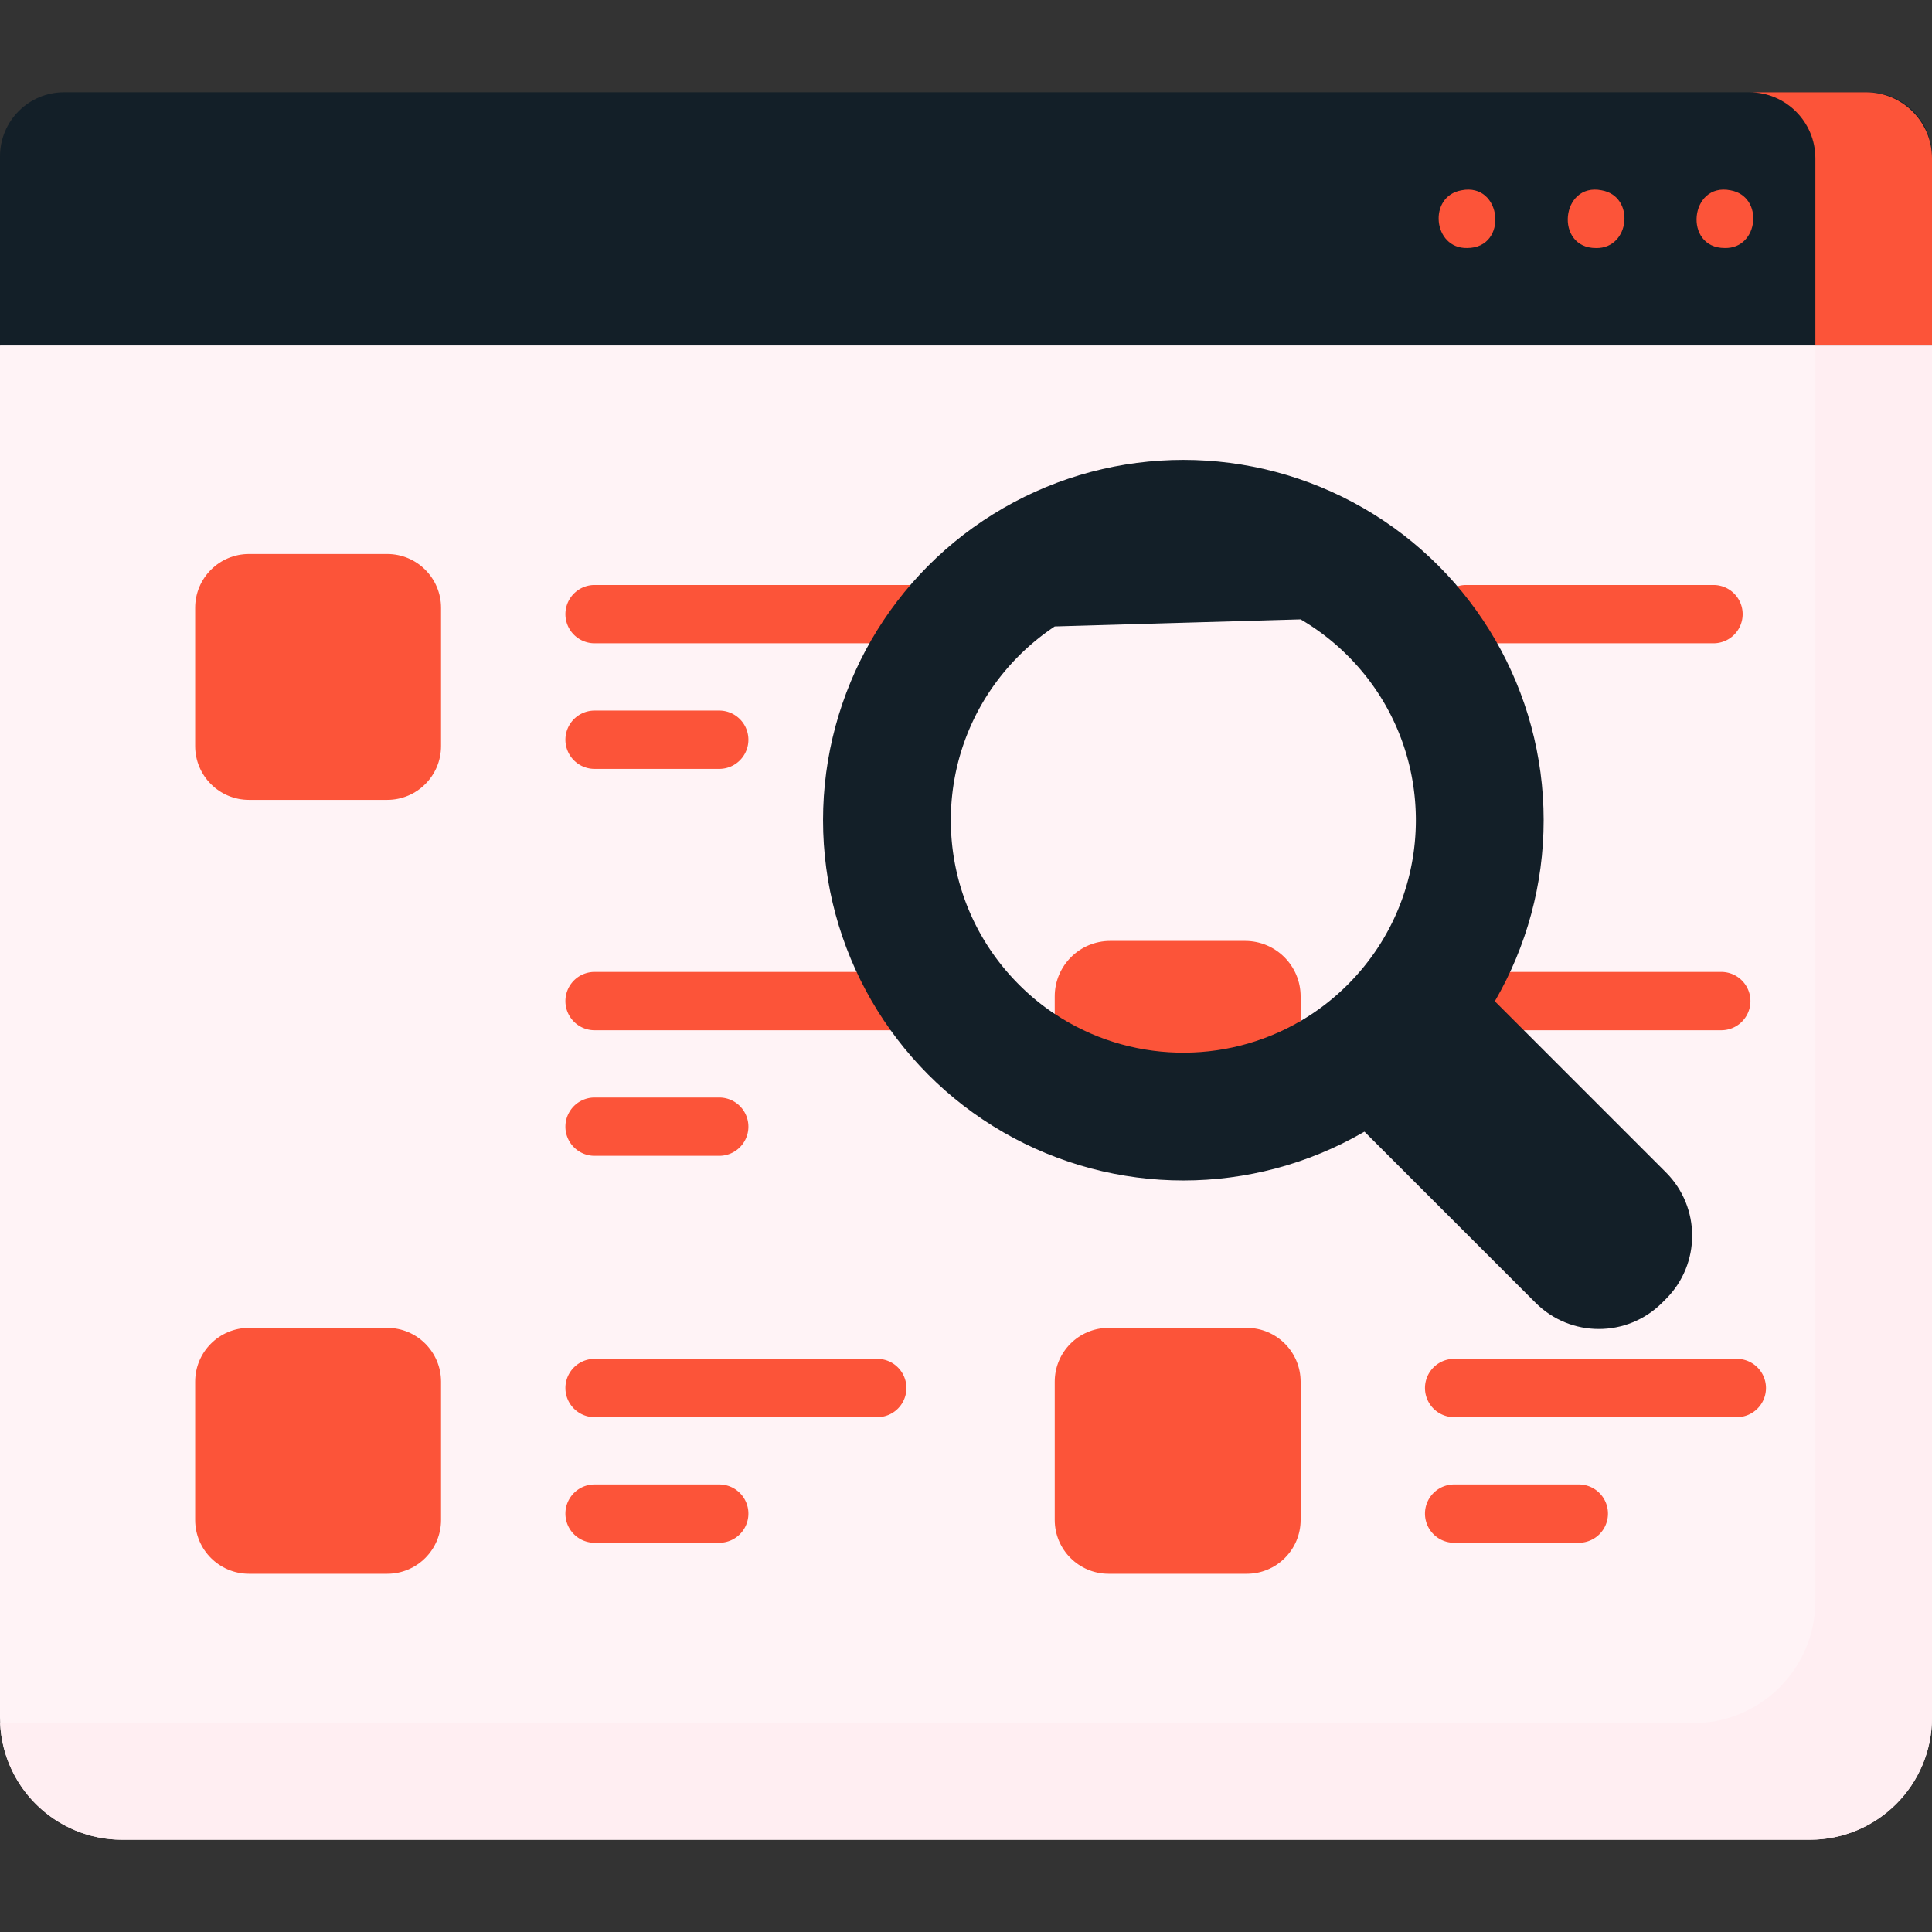
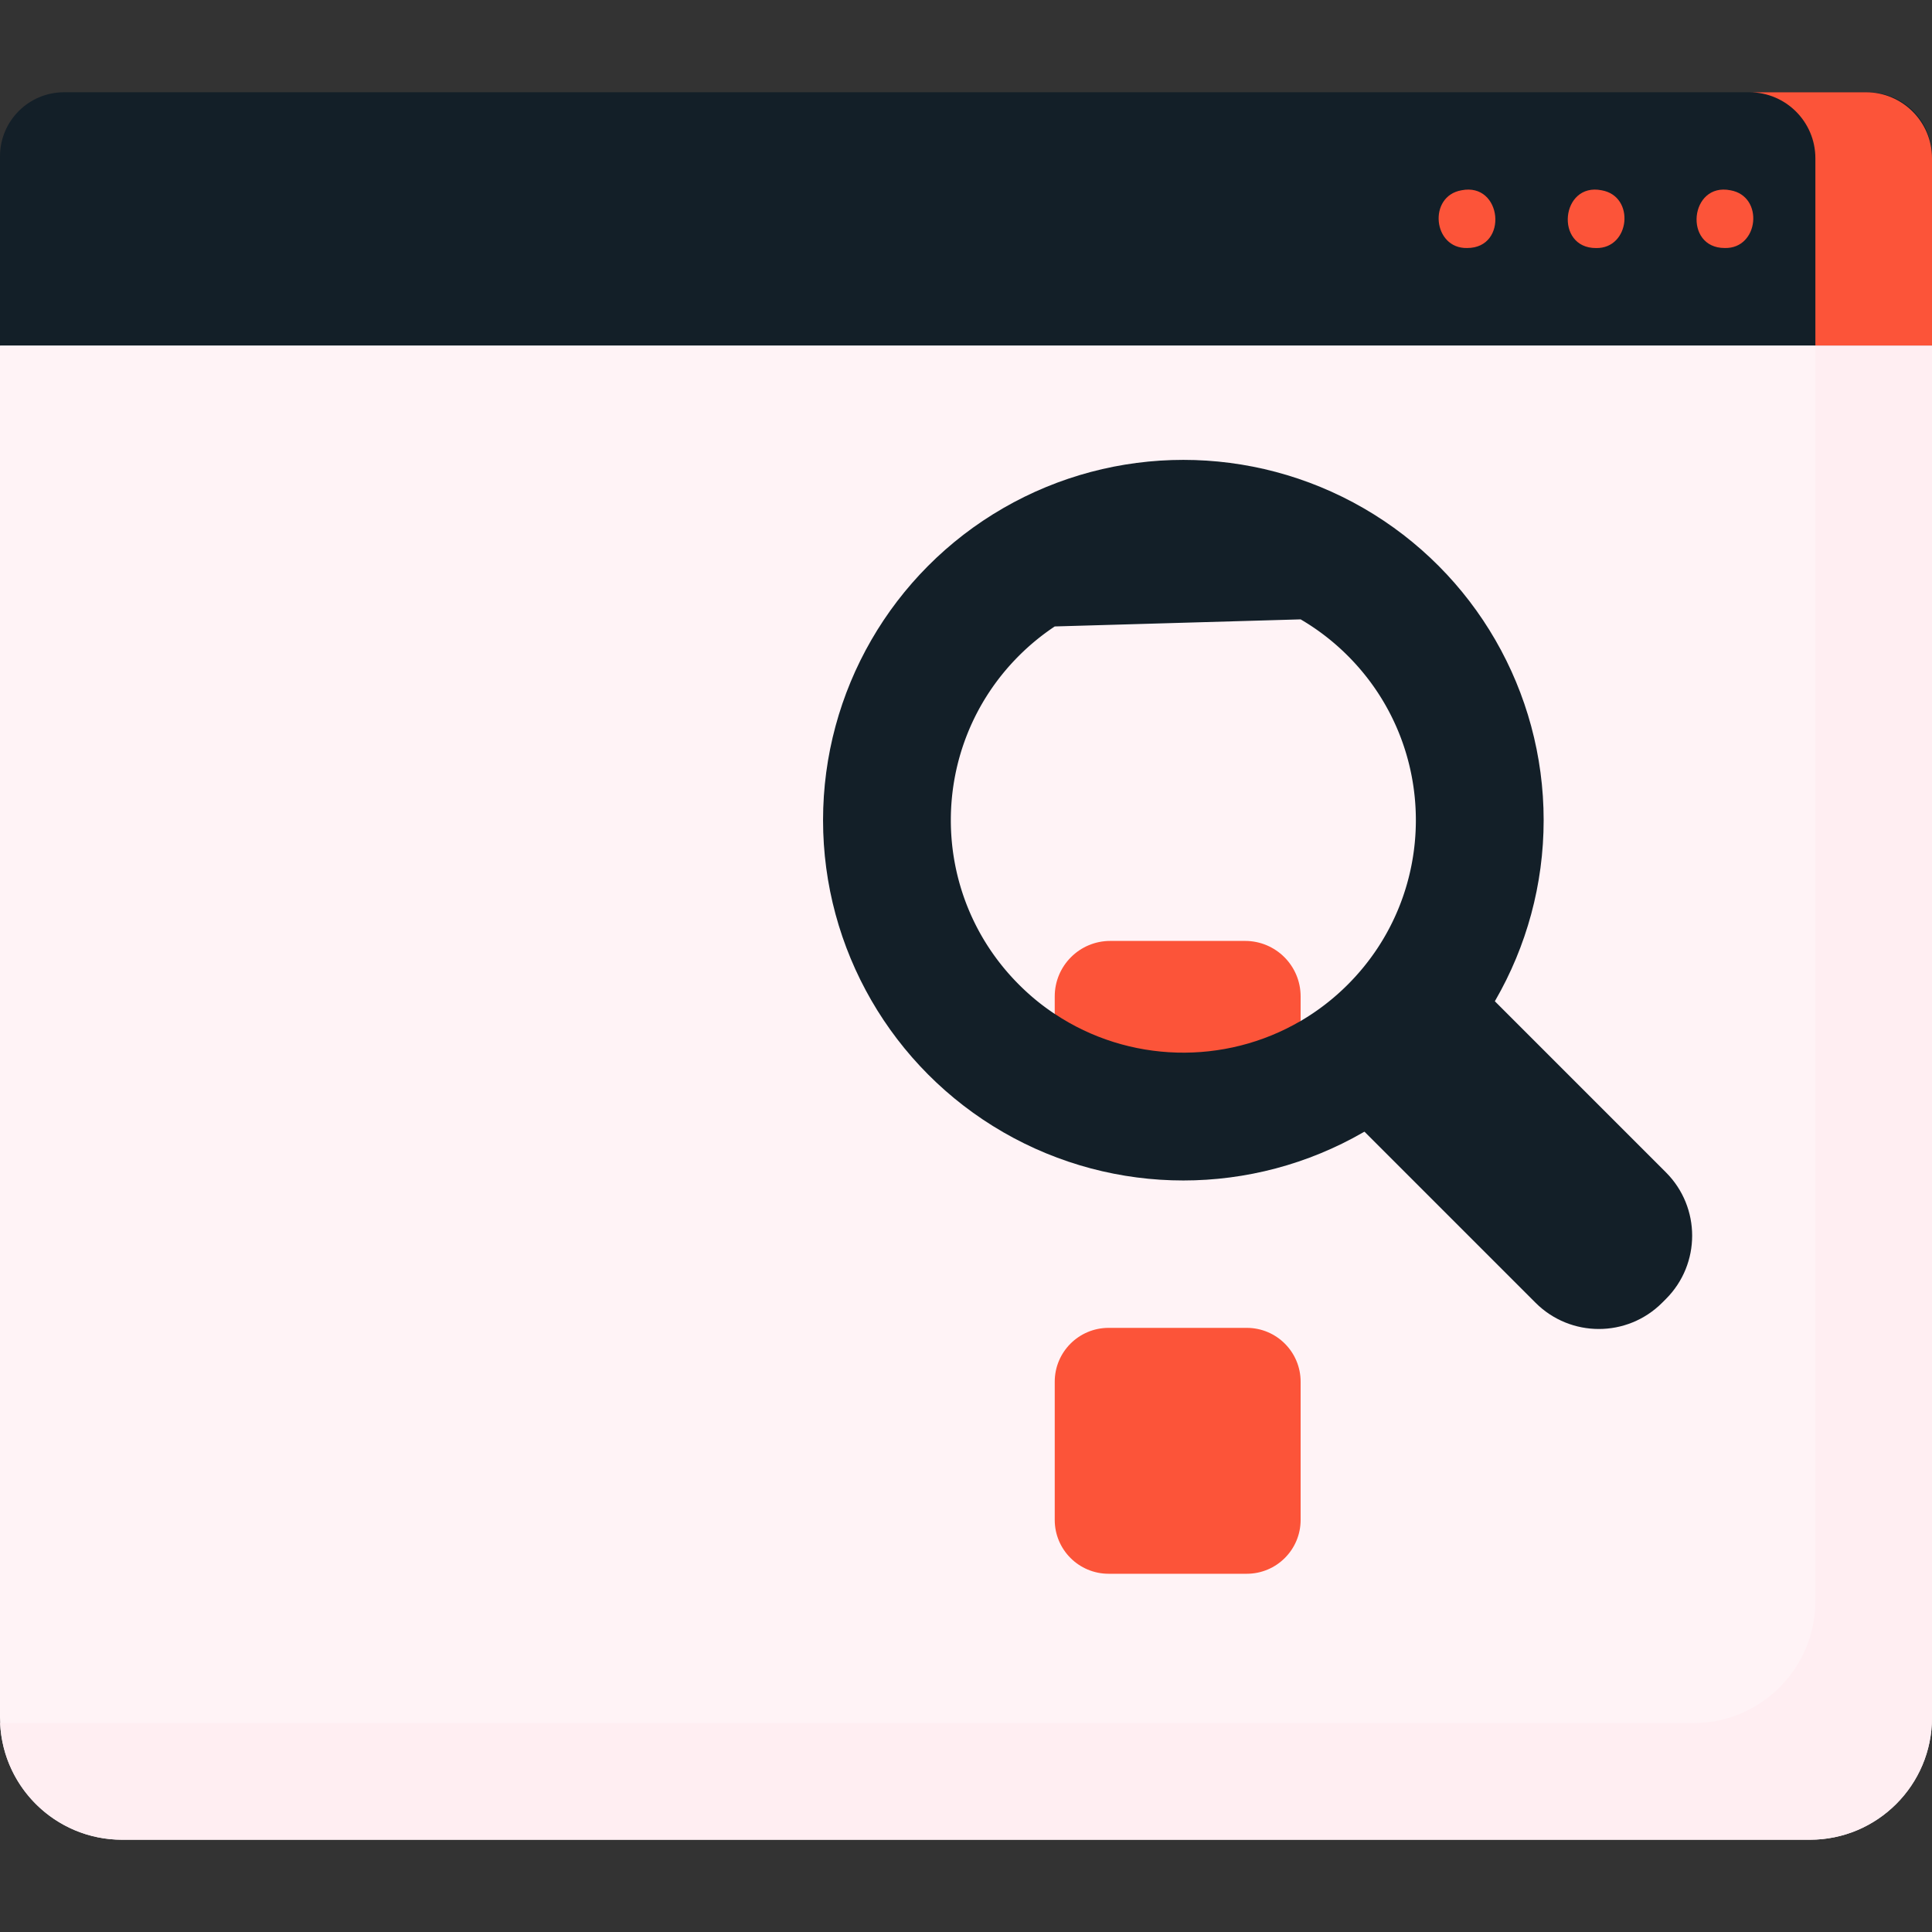
<svg xmlns="http://www.w3.org/2000/svg" version="1.1" width="512" height="512" x="0" y="0" viewBox="0 0 512 512" style="enable-background:new 0 0 512 512" xml:space="preserve" class="">
  <rect x="0" y="0" width="512" height="512" fill="#333333" stroke="none" />
  <g>
    <path fill="#fff3f6" d="M512 91.558 256.018 81.256 0 91.558v363.623c0 17.876 14.491 32.368 32.368 32.368h447.265c17.876 0 32.368-14.491 32.368-32.368V91.558z" opacity="1" data-original="#fff0f3" class="" />
    <path fill="#ffeef2" d="M481.095 91.558v332.717c0 17.876-14.491 32.368-32.368 32.368H1.462c-.478 0-.953-.016-1.426-.036.747 17.214 14.934 30.942 32.331 30.942h447.265c17.876 0 32.368-14.491 32.368-32.368V91.558l-17.697-10.302z" opacity="1" data-original="#efe9e9" class="" />
    <path fill="#131f28" d="M512 91.558H0V41.433c0-9.379 7.603-16.982 16.982-16.982h478.037c9.379 0 16.982 7.603 16.982 16.982v50.125z" opacity="1" data-original="#59efff" class="" />
    <path fill="#fc5439" d="M494.506 24.451H463.6c9.662 0 17.494 7.832 17.494 17.494v49.613H512V41.945c0-9.661-7.832-17.494-17.494-17.494z" opacity="1" data-original="#00dfff" class="" />
    <path fill="#fc5439" d="M388.808 65.725c-9.086.224-10.45-13.742-1.503-15.298 10.804-2.165 12.528 15.329 1.503 15.298zM422.947 65.736c-11.011.016-9.309-17.472 1.505-15.309 8.956 1.568 7.572 15.505-1.505 15.309zM457.078 65.725c-11.021.022-9.287-17.474 1.515-15.298 8.944 1.565 7.571 15.523-1.515 15.298z" opacity="1" data-original="#009aff" class="" />
-     <path fill="#fc5439" d="M102.611 211.976H65.993c-7.883 0-14.273-6.39-14.273-14.273v-36.618c0-7.883 6.39-14.273 14.273-14.273h36.618c7.883 0 14.273 6.39 14.273 14.273v36.618c0 7.883-6.39 14.273-14.273 14.273z" opacity="1" data-original="#ff9aca" class="" />
-     <path fill="#fc5439" d="M102.611 417.062H65.993c-7.883 0-14.273-6.39-14.273-14.273v-36.618c0-7.883 6.39-14.273 14.273-14.273h36.618c7.883 0 14.273 6.39 14.273 14.273v36.618c0 7.883-6.39 14.273-14.273 14.273z" opacity="1" data-original="#00dfff" class="" />
    <path fill="#fc5439" d="M330.406 417.062h-36.618c-7.883 0-14.273-6.39-14.273-14.273v-36.618c0-7.883 6.39-14.273 14.273-14.273h36.618c7.883 0 14.273 6.39 14.273 14.273v36.618c0 7.883-6.391 14.273-14.273 14.273z" opacity="1" data-original="#ffb154" class="" />
-     <path fill="#fc5439" d="M253.089 170.479h-95.522a7.726 7.726 0 1 1 0-15.452h95.522a7.726 7.726 0 1 1 0 15.452zM190.608 203.762h-33.041a7.726 7.726 0 1 1 0-15.452h33.041a7.726 7.726 0 1 1 0 15.452zM239.696 273.022h-82.129a7.726 7.726 0 1 1 0-15.452h82.129a7.726 7.726 0 1 1 0 15.452zM190.608 306.305h-33.041a7.726 7.726 0 1 1 0-15.452h33.041a7.726 7.726 0 1 1 0 15.452zM232.485 375.565h-74.918a7.726 7.726 0 1 1 0-15.452h74.918a7.726 7.726 0 1 1 0 15.452zM190.608 408.848h-33.041a7.726 7.726 0 1 1 0-15.452h33.041a7.726 7.726 0 1 1 0 15.452zM454.098 170.479h-65.56a7.726 7.726 0 1 1 0-15.452h65.56a7.726 7.726 0 1 1 0 15.452zM456.159 273.022h-64.084a7.726 7.726 0 1 1 0-15.452h64.084a7.726 7.726 0 1 1 0 15.452zM460.279 375.565h-74.918a7.726 7.726 0 1 1 0-15.452h74.918a7.726 7.726 0 0 1 7.726 7.726 7.725 7.725 0 0 1-7.726 7.726zM418.402 408.848h-33.041a7.726 7.726 0 1 1 0-15.452h33.041a7.726 7.726 0 1 1 0 15.452z" opacity="1" data-original="#eacbd4" class="" />
    <path fill="#131f28" d="m441.493 344.235-1.012 1.012c-9.263 9.263-24.28 9.263-33.543 0l-54.853-54.853 34.555-34.555 54.853 54.853c9.262 9.263 9.262 24.281 0 33.543z" opacity="1" data-original="#af6f80" class="" />
    <circle cx="313.6" cy="217.355" r="95.483" fill="#131f28" opacity="1" data-original="#d9a2b1" class="" />
    <path fill="#fff3f6" d="M357.171 173.784c24.063 24.063 24.063 63.078 0 87.142a61.707 61.707 0 0 1-12.489 9.651l-65.167-1.881c-3.417-2.256-6.478-4.763-9.486-7.77-24.063-24.064-24.063-63.078 0-87.142a61.933 61.933 0 0 1 9.486-7.77l65.164-1.876a61.753 61.753 0 0 1 12.492 9.646z" opacity="1" data-original="#fff0f3" class="" />
    <path fill="#fc5439" d="M329.975 249.355h-35.756c-8.121 0-14.704 6.583-14.704 14.704v4.637c19.597 13.04 45.008 13.664 65.164 1.876v-6.513c0-8.121-6.583-14.704-14.704-14.704z" opacity="1" data-original="#00dc9b" class="" />
  </g>
</svg>